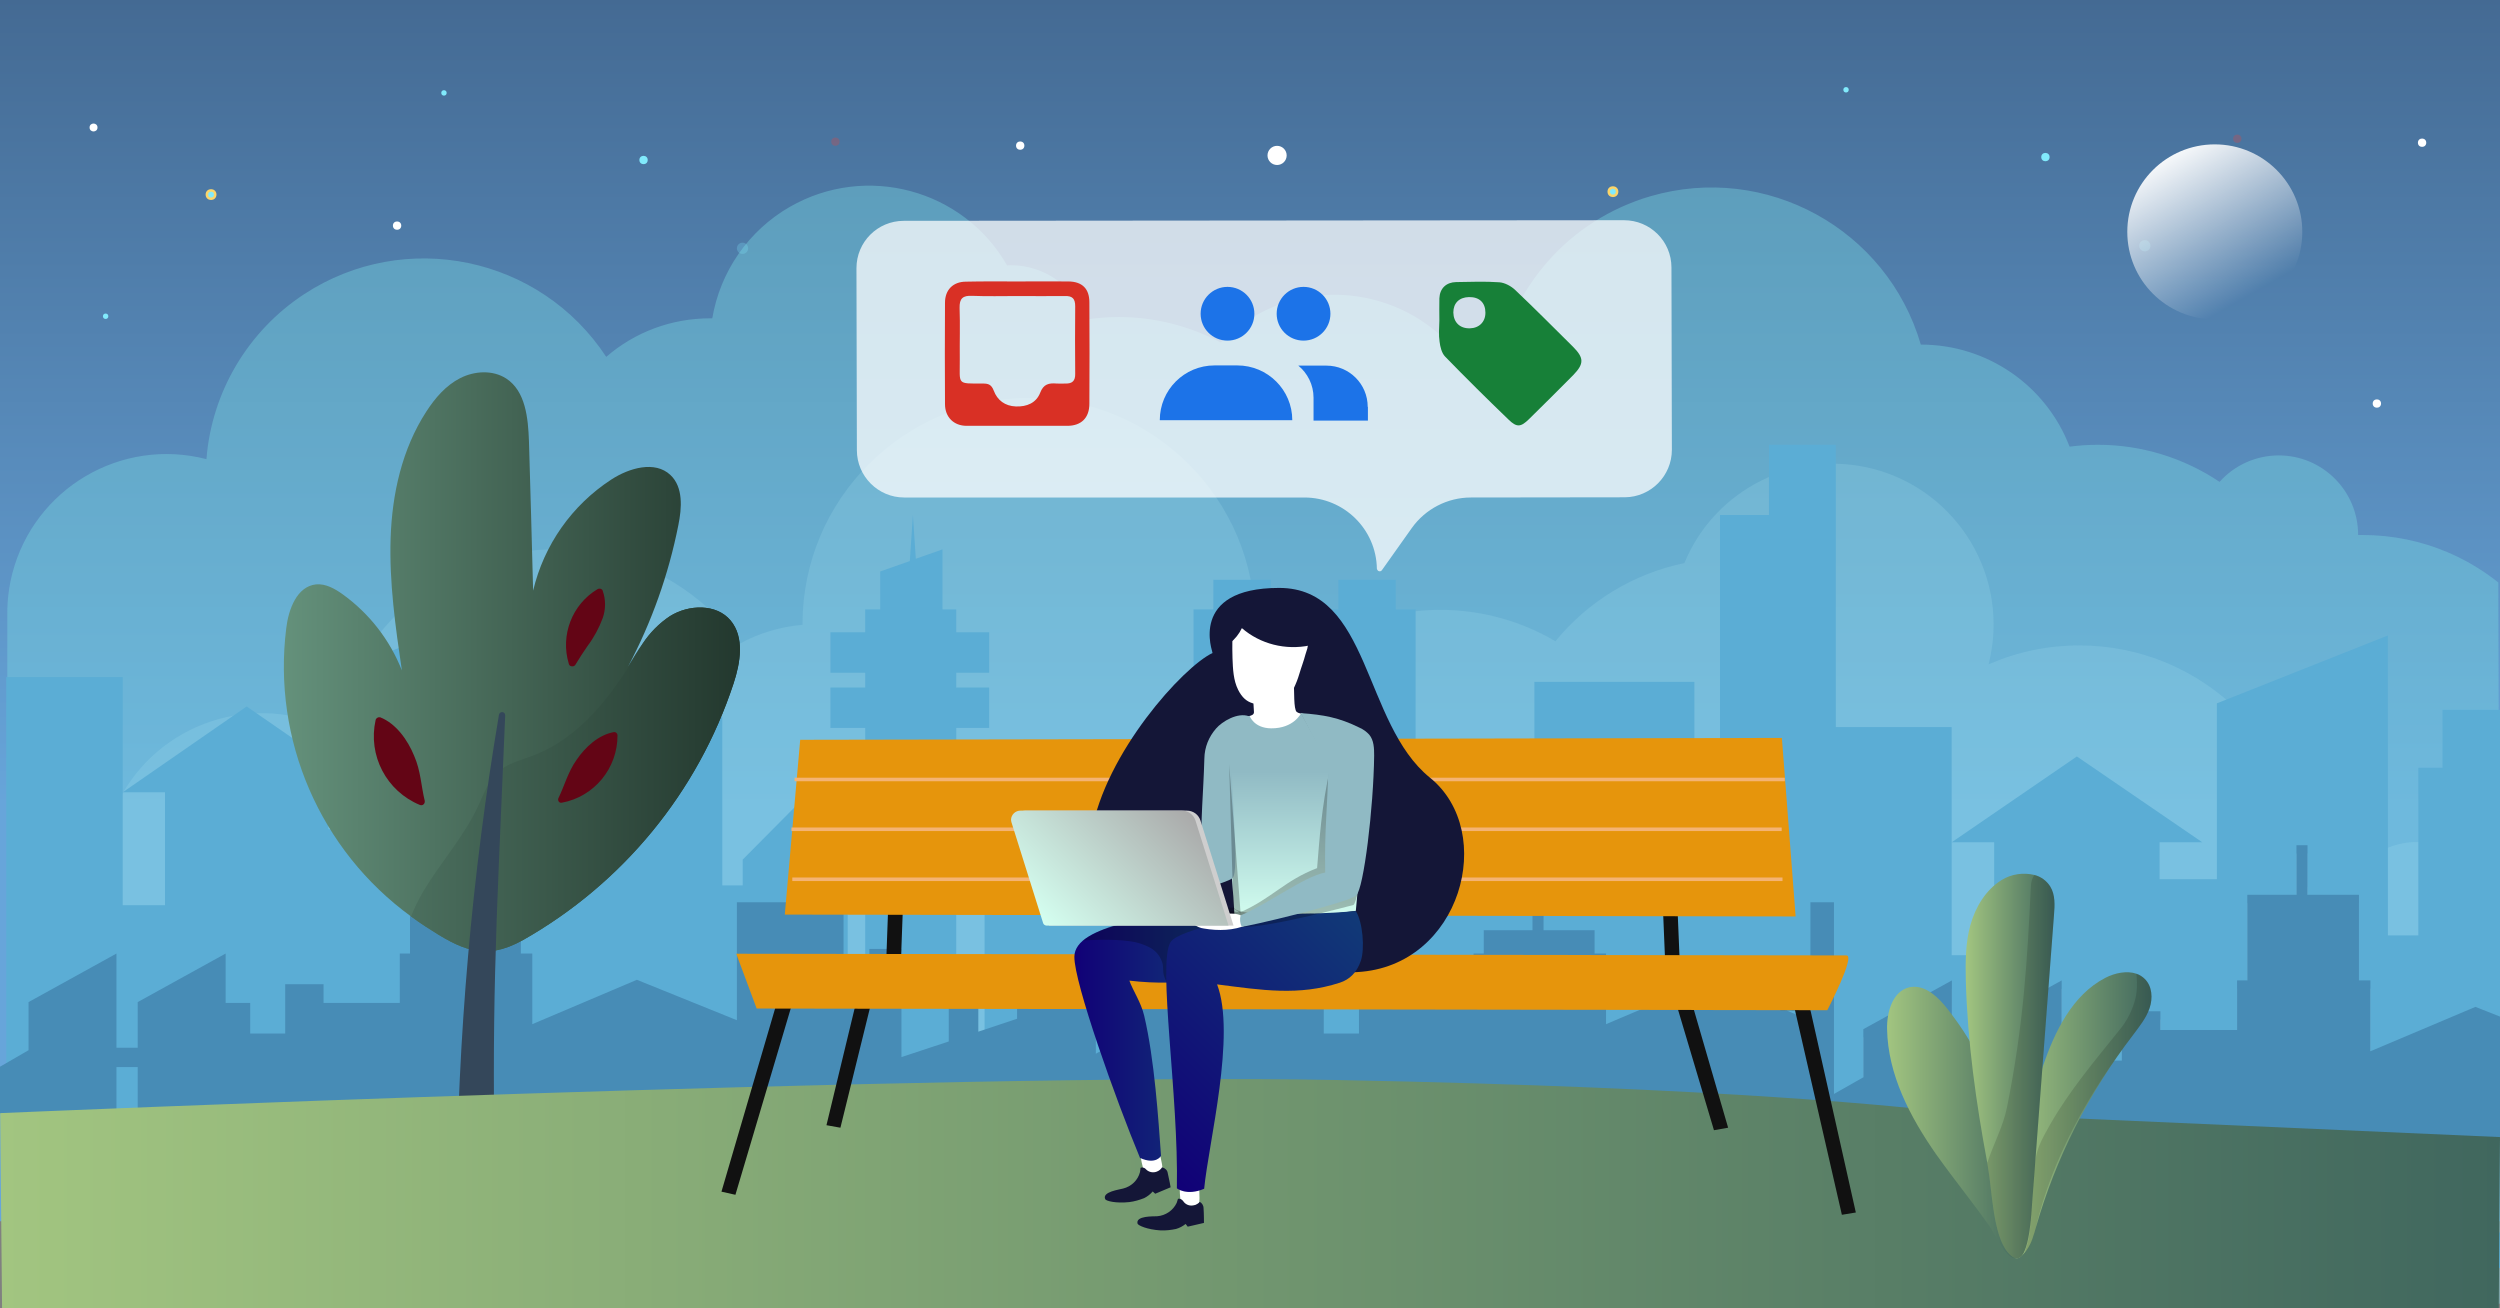
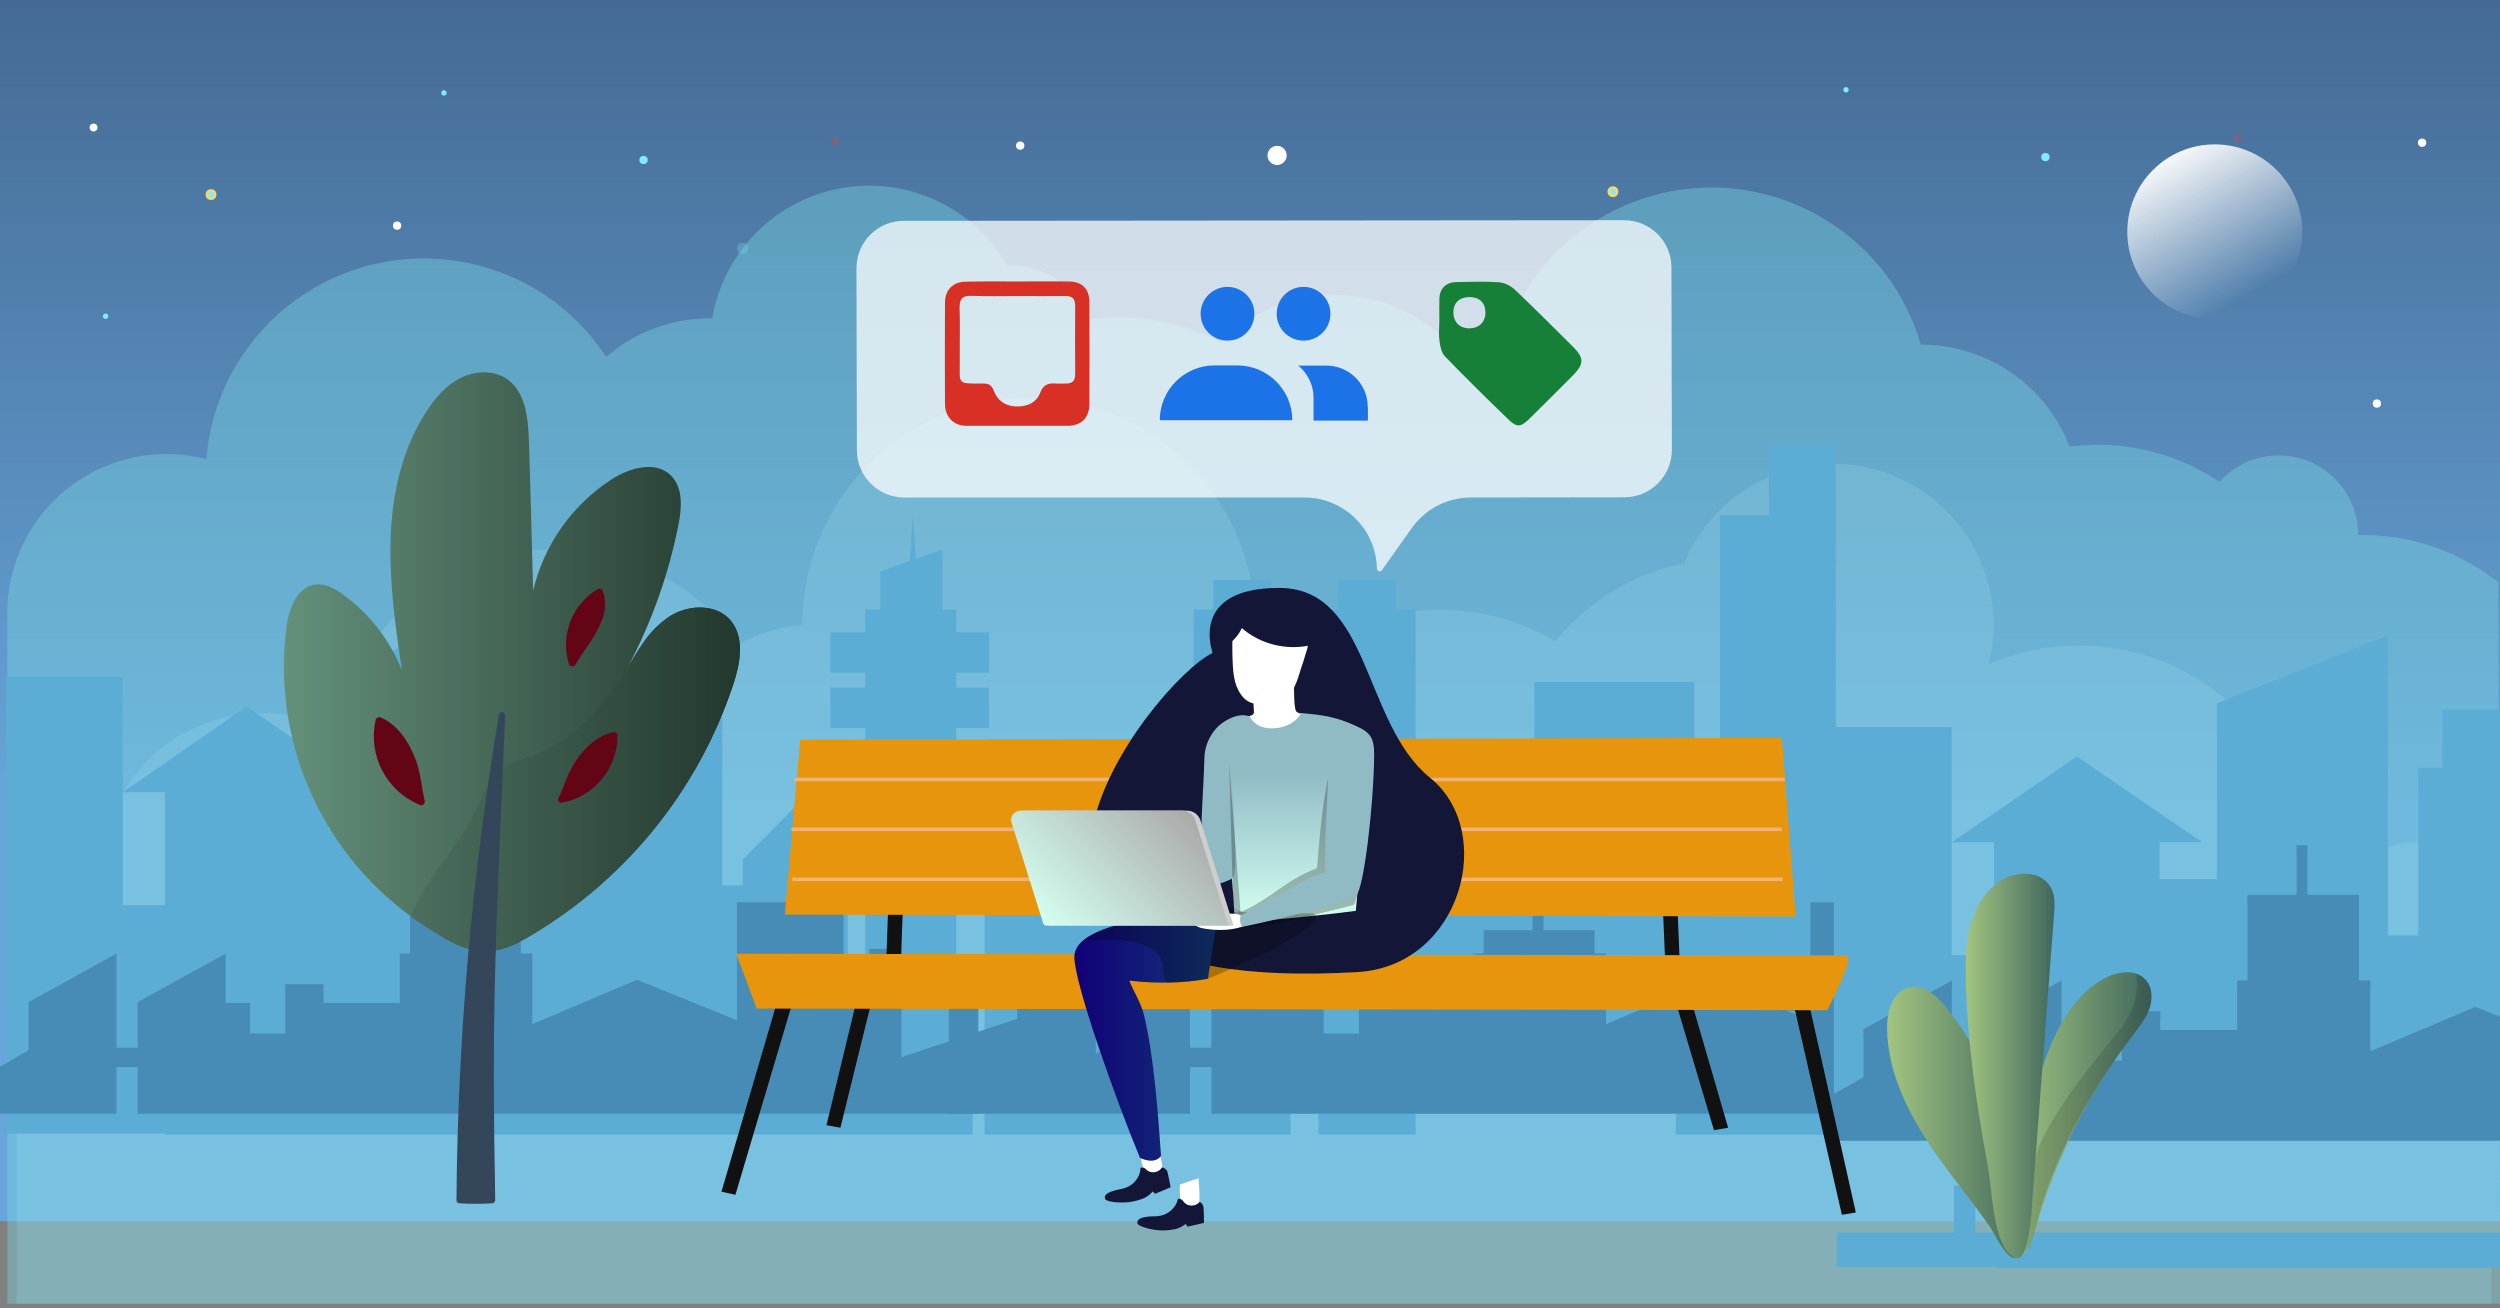
<svg xmlns="http://www.w3.org/2000/svg" xmlns:xlink="http://www.w3.org/1999/xlink" version="1.0" x="0px" y="0px" viewBox="0 0 1200 628" style="enable-background:new 0 0 1200 628;" xml:space="preserve">
  <rect x="0" y="0" width="1200" height="628" fill="#808080" stroke="none" />
  <style type="text/css">
	.st0{fill:url(#SVGID_1_);}
	.st1{clip-path:url(#SVGID_3_);}
	.st2{opacity:0.4;fill:#7AD8E2;enable-background:new    ;}
	.st3{opacity:0.2;fill:#A9E3F1;enable-background:new    ;}
	.st4{fill:#5BADD5;}
	.st5{clip-path:url(#SVGID_5_);}
	.st6{fill:#478CB6;}
	.st7{opacity:0.25;fill:#F83C32;enable-background:new    ;}
	.st8{fill:#FFFFFF;}
	.st9{fill:#81EAFC;}
	.st10{fill:#81EAFC;stroke:#FBD56A;stroke-width:1.21;stroke-miterlimit:10;}
	.st11{opacity:0.25;fill:#81EAFC;enable-background:new    ;}
	.st12{fill:url(#SVGID_6_);}
	.st13{fill:url(#SVGID_7_);}
	.st14{fill:url(#SVGID_8_);}
	.st15{fill:#630515;}
	.st16{fill:#34475A;}
	.st17{fill:url(#SVGID_9_);}
	.st18{fill:none;}
	.st19{fill:url(#SVGID_10_);}
	.st20{fill:url(#SVGID_11_);}
	.st21{fill:url(#SVGID_12_);}
	.st22{fill:url(#SVGID_13_);}
	.st23{opacity:0.13;enable-background:new    ;}
	.st24{fill:#111111;}
	.st25{fill:#E6950C;}
	.st26{fill:#F4B373;}
	.st27{opacity:0.74;fill:#FFFFFF;}
	.st28{fill:#D93025;}
	.st29{fill:#178038;}
	.st30{fill:#1C73E8;}
	.st31{fill:#141637;}
	.st32{fill:url(#SVGID_14_);}
	.st33{fill:url(#SVGID_15_);}
	.st34{opacity:0.25;}
	.st35{fill:url(#SVGID_16_);}
	.st36{fill:#90BAC4;}
	.st37{fill:#CECECE;}
	.st38{fill:url(#SVGID_17_);}
	.st39{opacity:0.25;enable-background:new    ;}
</style>
  <g id="fondo">
    <linearGradient id="SVGID_1_" gradientUnits="userSpaceOnUse" x1="599.985" y1="43.72" x2="599.985" y2="630.75" gradientTransform="matrix(1 0 0 -1 0 630)">
      <stop offset="0.34" style="stop-color:#67A5DA" />
      <stop offset="1" style="stop-color:#446A93" />
    </linearGradient>
    <rect x="-0.8" y="-0.8" class="st0" width="1201.6" height="587" />
    <g>
      <defs>
        <polygon id="SVGID_2_" points="1200.1,625.8 -0.8,625.8 -2.3,53.2 1198.6,53.2    " />
      </defs>
      <clipPath id="SVGID_3_">
        <use xlink:href="#SVGID_2_" style="overflow:visible;" />
      </clipPath>
      <g class="st1">
        <path class="st2" d="M1238.7,361.5c0-57.8-46.9-104.7-104.7-104.7c0,0,0,0,0,0c-0.7,0-1.4,0-2.1,0v0c0-21.1-17-38.2-38.1-38.2     c-10.8,0-21.2,4.6-28.4,12.7c-17.3-11.6-37.6-17.8-58.4-17.8c-4.6,0-9.1,0.3-13.6,0.9c-11.3-29.5-39.7-49-71.3-49h-0.1     c-16.2-55.5-74.3-87.4-129.8-71.2c-38.7,11.3-67.4,43.7-74,83.4c-0.5,0-1,0-1.4,0c-3.7,0-7.4,0.2-11.1,0.6     c-21.9-36.1-68.9-47.5-104.9-25.6c-5.4,3.3-10.4,7.2-14.8,11.8c-15.1-8-31.9-12.2-49-12.2c-5.2,0-10.4,0.4-15.6,1.2     c-5.2-15.6-19.8-26.1-36.2-26.1c-0.6,0-1.2,0.1-1.8,0.1c-21-36.6-67.7-49.1-104.3-28.1c-19.8,11.4-33.4,31-37.2,53.5h-1.1     c-18.3,0-36,6.5-49.8,18.5c-31.7-48.3-96.6-61.8-145-30.1c-27,17.7-44.4,47-46.9,79.2c-40.9-10.6-82.6,14-93.2,54.9     c-1.6,6.3-2.4,12.7-2.4,19.1v549.4H1204V439.3C1226.1,419.5,1238.7,391.2,1238.7,361.5z" />
        <path class="st3" d="M1223.3,534.1c0-28.9-11.5-56.5-31.9-76.9c9.5-17.3,3.2-39.1-14.2-48.6c-17.3-9.5-39.1-3.2-48.6,14.2     c-0.6,1.1-1.2,2.3-1.7,3.5c-4.1-0.5-8.2-0.7-12.4-0.7c-2.7,0-5.4,0.1-8.1,0.3c0.2-2.5,0.3-5,0.3-7.5c0-60-48.7-108.6-108.7-108.6     c-15,0-29.8,3.1-43.5,9.1c10.6-41.3-14.4-83.3-55.6-93.9c-37.2-9.5-75.8,9.8-90.4,45.3c-24.3,5-46.2,18.3-61.9,37.5     c-36.5-21.5-82.2-19.9-117,4.2c-6.4-1.7-13-2.5-19.7-2.5c-2.7,0-5.3,0.1-8,0.4c0.3-3.4,0.5-6.9,0.5-10.3     c0-60-48.6-108.6-108.6-108.6s-108.6,48.6-108.6,108.6c0,0.1,0,0.2,0,0.3c-10.6,0.9-20.9,4-30.2,9.1     c-35-48.8-102.8-59.9-151.6-25c-22.3,16-37.7,39.7-43.1,66.6c-38-19.2-84.4-3.9-103.6,34.2c-4.6,9-7.3,18.9-8,29     c-19.4-2.9-37.5,10.5-40.4,29.9C8.1,445.3,8,447.2,8,449v312.1h1187.8V606.3C1213.5,586.4,1223.3,560.7,1223.3,534.1z" />
      </g>
    </g>
    <polygon class="st4" points="459,349.4 474.8,349.4 474.8,330 459,330 459,322.9 474.8,322.9 474.8,303.5 459,303.5 459,292.5    452.4,292.5 452.4,263.7 439.6,268.2 438.2,247.2 436.7,269.3 422.5,274.3 422.5,292.5 415.3,292.5 415.3,303.5 398.6,303.5    398.6,322.9 415.3,322.9 415.3,330 398.6,330 398.6,349.4 415.3,349.4 415.3,468.9 406.9,468.9 406.9,361.8 356.5,412.6 356.5,425    346.7,425 346.7,344.1 338.7,344.1 338.7,316.7 292.1,316.7 292.1,344.5 280.7,344.5 280.7,425 266.2,425 266.2,281 185,313.6    185,398 157.7,398 157.7,380.3 178,380.3 118.4,339.1 58.9,380.3 79.2,380.3 79.2,434.5 58.9,434.5 58.9,380.3 58.9,325 3,325    3,544.1 58.9,544.1 79.2,544.1 79.2,544.6 157.7,544.6 157.7,544.6 466.9,544.6 466.9,468.9 459,468.9  " />
    <polygon class="st4" points="849.1,213.5 849.1,247.2 825.6,247.2 825.6,395.9 813.3,395.9 813.3,327.3 736.5,327.3 736.5,393.1    723.4,393.1 723.4,360 695.6,360 695.6,393.1 679.5,393.1 679.5,292.5 670,292.5 670,278.3 642.4,278.3 642.4,292.5 632.9,292.5    632.9,363.5 619.5,363.5 619.5,292.5 610,292.5 610,278.3 582.4,278.3 582.4,292.5 572.9,292.5 572.9,444.8 554.6,444.8    554.6,417.2 548.2,417.2 548.2,387 535.9,387 535.9,356.8 491.3,374.1 491.3,387 479.1,387 479.1,417.2 472.6,417.2 472.6,544.6    554.6,544.6 554.6,544.6 572.9,544.6 572.9,544.6 619.5,544.6 619.5,373.7 632.9,373.7 632.9,544.6 679.5,544.6 679.5,521.7    804.4,521.7 804.4,544.6 881.2,544.6 881.2,213.5  " />
    <g>
      <defs>
        <rect id="SVGID_4_" x="-0.3" y="433.1" width="881.5" height="151.5" />
      </defs>
      <clipPath id="SVGID_5_">
        <use xlink:href="#SVGID_4_" style="overflow:visible;" />
      </clipPath>
      <g class="st5">
        <polygon class="st6" points="1003.6,464 1003.6,489 985,495.2 985,475.6 970.8,475.6 970.8,499.9 948.1,507.4 948.1,455.5      932.7,455.5 932.7,475.6 920.3,475.6 920.3,430.9 911.3,430.9 911.3,416.5 896.9,416.5 896.9,409.6 892.7,409.6 892.7,416.5      878.3,416.5 878.3,430.9 869,430.9 869,489.7 821.1,470.3 770.9,491.6 770.9,457.7 765.4,457.7 765.4,446.5 740.9,446.5      740.9,422.8 735.6,422.8 735.6,446.5 712.2,446.5 712.2,457.7 707.3,457.7 707.3,481.4 670.7,481.4 670.7,472.4 652.3,472.4      652.3,496.1 635.4,496.1 635.4,481.4 623.7,481.4 623.7,457.7 581.5,481 581.5,502.9 571.2,502.9 571.2,457.7 529,481 529,504.1      526,505.8 526,464 488.2,464 488.2,489 469.6,495.2 469.6,475.6 455.4,475.6 455.4,499.9 432.7,507.4 432.7,455.5 417.3,455.5      417.3,475.6 404.9,475.6 404.9,430.9 395.9,430.9 395.9,416.5 381.5,416.5 381.5,409.6 377.3,409.6 377.3,416.5 362.9,416.5      362.9,430.9 353.7,430.9 353.7,489.7 305.7,470.3 255.5,491.6 255.5,457.7 250,457.7 250,416.5 225.5,416.5 225.5,392.8      220.2,392.8 220.2,416.5 196.8,416.5 196.8,457.7 191.9,457.7 191.9,481.4 155.3,481.4 155.3,472.4 136.9,472.4 136.9,496.1      120.1,496.1 120.1,481.4 108.3,481.4 108.3,457.7 66.1,481 66.1,502.9 55.9,502.9 55.9,457.7 13.7,481 13.7,504.1 -0.3,512.2      -0.3,534.6 13.7,534.6 55.9,534.6 55.9,512.2 66.1,512.2 66.1,534.6 103.2,534.6 108.3,534.6 254.4,534.6 255.5,534.6      353.7,534.6 359.8,534.6 401.8,534.6 404.9,534.6 417.3,534.6 422.7,534.6 432.7,534.6 455.4,534.6 455.4,534.7 469.6,534.7      469.6,534.6 488.2,534.6 515,534.6 526,534.6 529,534.6 571.2,534.6 571.2,512.2 581.5,512.2 581.5,534.6 618.6,534.6      623.7,534.6 769.8,534.6 770.9,534.6 869,534.6 875.2,534.6 917.2,534.6 920.3,534.6 932.7,534.6 938,534.6 948.1,534.6      970.8,534.6 970.8,534.7 985,534.7 985,534.6 1003.6,534.6 1041.4,534.6 1041.4,464    " />
      </g>
    </g>
    <circle class="st7" cx="1073.9" cy="66.6" r="2" />
    <circle class="st8" cx="1162.6" cy="68.5" r="2" />
    <circle class="st9" cx="981.8" cy="75.4" r="2" />
    <circle class="st10" cx="774.2" cy="92" r="2" />
    <circle class="st9" cx="886.1" cy="43.1" r="1.3" />
-     <ellipse transform="matrix(0.254 -0.967 0.967 0.254 654.246 1083.399)" class="st11" cx="1029.3" cy="117.7" rx="2.7" ry="2.7" />
    <circle class="st8" cx="1140.9" cy="193.7" r="2" />
    <circle class="st7" cx="401" cy="68" r="2" />
    <circle class="st8" cx="489.7" cy="69.9" r="2" />
    <circle class="st9" cx="308.9" cy="76.8" r="2" />
    <circle class="st10" cx="101.3" cy="93.4" r="2" />
    <circle class="st9" cx="213.1" cy="44.6" r="1.3" />
    <circle class="st9" cx="50.7" cy="151.8" r="1.3" />
    <ellipse transform="matrix(0.254 -0.967 0.967 0.254 150.713 433.575)" class="st11" cx="356.4" cy="119.1" rx="2.7" ry="2.7" />
    <circle class="st8" cx="190.6" cy="108.3" r="2" />
    <radialGradient id="SVGID_6_" cx="613" cy="2570.019" r="19.73" gradientTransform="matrix(1 0 0 1 0 -2368)" gradientUnits="userSpaceOnUse">
      <stop offset="0.13" style="stop-color:#FFFFFF;stop-opacity:0" />
      <stop offset="1" style="stop-color:#FFFFFF" />
    </radialGradient>
    <circle class="st12" cx="613" cy="74.6" r="4.6" />
    <circle class="st8" cx="44.9" cy="61.2" r="1.9" />
    <linearGradient id="SVGID_7_" gradientUnits="userSpaceOnUse" x1="136.384" y1="2685.775" x2="355.154" y2="2685.775" gradientTransform="matrix(1 0 0 1 0 -2368)">
      <stop offset="0" style="stop-color:#64917B" />
      <stop offset="1" style="stop-color:#23382E" />
    </linearGradient>
    <path class="st13" d="M352.1,328.1c-17.2,52.2-53.2,96-101,123.1c-18.6,10.4-29.7,4.7-46.9-6.5c-2.3-1.5-4.6-3.1-6.9-4.8   c-43.7-31.8-66.6-84.8-59.9-138.4c1.1-9.1,5.1-20,14.3-21c4.6-0.4,8.9,2,12.7,4.7c12.8,9.2,22.7,21.9,28.5,36.6   c-3.1-21-6.1-42.2-5.4-63.5s5.5-42.8,17.1-60.7c4.2-6.5,9.4-12.6,16.3-16.1s15.6-4,22.1,0.2c9.3,6.1,10.5,19,10.9,30.1   c0.7,23.9,1.4,47.8,2,71.7c5.2-21.9,18.6-41,37.5-53.3c8.6-5.6,21-9.2,28.4-2.2c6.2,5.8,5.5,15.8,3.8,24.1   c-4.7,23.7-12.8,46.5-24.1,67.8c2.2-3.7,4.4-7.4,6.9-10.9c3.5-5.3,7.9-9.8,13.2-13.3c9-5.6,22.2-6,29,2.1S355.4,318.1,352.1,328.1z   " />
    <linearGradient id="SVGID_8_" gradientUnits="userSpaceOnUse" x1="197.41" y1="2742.268" x2="355.17" y2="2742.268" gradientTransform="matrix(1 0 0 1 0 -2368)">
      <stop offset="0" style="stop-color:#4B6F5E" />
      <stop offset="1" style="stop-color:#23382E" />
    </linearGradient>
    <path class="st14" d="M352.1,328.1c-17.2,52.2-53.2,96-101,123.1c-18.6,10.4-29.7,4.7-46.9-6.5c-2.3-1.5-4.6-3.1-6.9-4.8   c1.6-4.1,3.6-8.1,5.8-11.9c8.3-14,19.5-26.2,26.3-40.9c2.8-5.9,5-12.4,9.9-16.8c4.6-4,10.8-5.4,16.5-7.6   c22.9-8.6,38.5-29.6,50.9-50.8l1.8-2.9c3.5-5.3,7.9-9.8,13.2-13.3c9-5.6,22.2-6,29,2.1S355.4,318.1,352.1,328.1z" />
    <path class="st15" d="M203.9,384.5c0.1,1-0.5,1.9-1.5,2c0,0,0,0,0,0c-0.3,0-0.5,0-0.8-0.1c-16.1-6.6-25.1-23.8-21.3-40.8   c0.2-0.9,1.2-1.5,2.1-1.3h0.1c7.6,3,13.2,10.9,16.3,18.5C202,370.1,202.1,377.2,203.9,384.5z" />
    <path class="st15" d="M268,383.2c-0.3,0.7,0,1.6,0.7,2c0.3,0.1,0.6,0.2,1,0.1c15.6-2.9,26.8-16.6,26.7-32.4c0-0.8-0.7-1.5-1.5-1.5   c0,0,0,0,0,0h-0.2c-7.4,1.3-13.8,7.2-18,13.4C272.5,370.8,271,377.1,268,383.2z" />
    <path class="st15" d="M276.3,318.9c-0.4,0.9-1.5,1.2-2.4,0.8c-0.5-0.2-0.8-0.7-0.9-1.2c-4.1-13.6,1.6-28.4,13.8-35.7   c0.8-0.5,1.9-0.3,2.4,0.5c0,0,0,0,0,0c0.1,0.1,0.1,0.2,0.1,0.3c1.5,4.2,1.5,8.8,0,13.1c-1.8,4.8-4.2,9.3-7.3,13.4   C280,313,278.1,315.9,276.3,318.9z" />
    <path class="st16" d="M236.3,577.6c-5.2,0.3-10.5,0.3-15.8,0c-0.8,0-1.4-0.7-1.4-1.5c0.6-78.1,7.4-156,20.4-233   c0.1-0.8,0.9-1.4,1.7-1.3c0.8,0.1,1.3,0.8,1.3,1.6c-4.8,111.4-6.5,139.3-4.8,232.5c0.1,0.8-0.5,1.6-1.3,1.7c0,0,0,0,0,0   L236.3,577.6z" />
    <linearGradient id="SVGID_9_" gradientUnits="userSpaceOnUse" x1="1039.941" y1="558.701" x2="1080.371" y2="488.661" gradientTransform="matrix(1 0 0 -1 0 630)">
      <stop offset="0" style="stop-color:#FFFFFF" />
      <stop offset="1" style="stop-color:#FFFFFF;stop-opacity:0" />
    </linearGradient>
    <circle class="st17" cx="1063.1" cy="111.3" r="42" />
    <rect x="937.8" y="444.3" class="st18" width="20.4" height="54.2" />
    <polygon class="st4" points="894.4,498 936.9,474.6 936.9,519.9 947.2,519.9 947.2,498 989.6,474.6 989.6,498.4 1001.5,498.4    1001.5,513.1 1018.4,513.1 1018.4,489.4 1037,489.4 1037,498.4 1073.8,498.4 1073.8,474.6 1078.7,474.6 1078.7,433.5 1102.3,433.5    1102.3,409.7 1107.6,409.7 1107.6,433.5 1132.3,433.5 1132.3,474.6 1137.8,474.6 1137.8,508.6 1188.2,487.3 1200.1,492    1200.1,340.7 1172.4,340.7 1172.4,368.5 1160.8,368.5 1160.8,449 1146.2,449 1146.2,305 1064.1,337.6 1064.1,422 1036.6,422    1036.6,404.3 1057.1,404.3 996.9,363.1 936.8,404.3 957.2,404.3 957.2,458.5 936.8,458.5 936.8,404.3 936.8,349 880.3,349    880.3,400.1 880.3,529.1 894.4,521.1  " />
    <polygon class="st4" points="1138,591.6 1136.9,591.6 990.5,591.6 985.4,591.6 948.2,591.6 948.2,569.1 937.9,569.1 937.9,591.6    895.6,591.6 881.6,591.6 881.6,608.1 937.8,608.1 958.2,608.1 958.2,608.6 1037.2,608.6 1037.2,608.6 1200.1,608.6 1200.1,591.6     " />
    <polygon class="st6" points="936.9,547.6 936.9,525.1 947.2,525.1 947.2,547.6 984.5,547.6 989.6,547.6 1136.6,547.6 1137.8,547.6    1200.1,547.6 1200.1,488 1188.2,483.3 1137.8,504.6 1137.8,470.6 1132.3,470.6 1132.3,429.5 1107.6,429.5 1107.6,405.7    1102.3,405.7 1102.3,429.5 1078.7,429.5 1078.7,470.6 1073.8,470.6 1073.8,494.4 1037,494.4 1037,485.4 1018.4,485.4 1018.4,509.1    1001.5,509.1 1001.5,494.4 989.6,494.4 989.6,470.6 947.2,494 947.2,515.9 936.9,515.9 936.9,470.6 894.4,494 894.4,517.1    880.3,525.1 880.3,547.6 894.4,547.6  " />
    <linearGradient id="SVGID_10_" gradientUnits="userSpaceOnUse" x1="0.12" y1="56.569" x2="1200.07" y2="56.569" gradientTransform="matrix(1 0 0 -1 0 630)">
      <stop offset="0" style="stop-color:#A2C580" />
      <stop offset="1" style="stop-color:#40675E" />
    </linearGradient>
-     <path class="st19" d="M0.1,534.3c0,0,453.1-19.5,641.4-15.9s275.1,13.1,297.5,15.9l261,11.5l-0.6,83.1H1L0.1,534.3z" />
    <linearGradient id="SVGID_11_" gradientUnits="userSpaceOnUse" x1="964.838" y1="94.723" x2="1032.745" y2="94.723" gradientTransform="matrix(1 0 0 -1 0 630)">
      <stop offset="0" style="stop-color:#A2C580" />
      <stop offset="1" style="stop-color:#40675E" />
    </linearGradient>
    <path class="st20" d="M1031.8,483.9c-1.6,4.7-4.8,8.7-7.8,12.7c-21.3,27.8-37.3,59.3-46.9,93c-1,3.6-2,7.3-4.3,10.4   c-2.8,3.9-4.7,4.6-5.9,3.6c-1.9-1.5-2.2-7.4-2-11.2c0.5-9.2,1.4-18.5,2.8-27.6c2.7-18,7-35.6,12.8-52.8c5.8-16.9,14.2-34.4,30-42.6   c4.6-2.4,10.4-3.6,15-2c1.5,0.5,2.9,1.4,4,2.5C1033.1,473.4,1033.4,479.2,1031.8,483.9z" />
    <linearGradient id="SVGID_12_" gradientUnits="userSpaceOnUse" x1="905.823" y1="91.184" x2="972.581" y2="91.184" gradientTransform="matrix(1 0 0 -1 0 630)">
      <stop offset="0" style="stop-color:#A2C580" />
      <stop offset="1" style="stop-color:#40675E" />
    </linearGradient>
    <path class="st21" d="M970.4,602.5L970.4,602.5c-0.8,1-2.1,1.6-3.4,1.4c-4.5-0.4-9.8-12.1-12-15.3c-3.6-5.1-7.3-10-11.1-15   l-2.2-2.9c-1.9-2.5-3.8-5-5.6-7.4c-2.3-3.1-4.6-6.2-6.8-9.3c-12.5-17.9-23.1-38.2-23.5-60c-0.2-8.2,2.7-18.3,10.7-20.1   c0.5-0.1,0.9-0.2,1.4-0.2c6.7-0.6,12.6,5.1,16.9,10.6c1.8,2.3,3.5,4.6,5.2,7c1.1,1.6,2.2,3.2,3.2,4.8   c18.1,27.9,28.3,60.3,29.3,93.5C972.6,593,972.8,599.6,970.4,602.5z" />
    <linearGradient id="SVGID_13_" gradientUnits="userSpaceOnUse" x1="943.569" y1="118.4" x2="986.175" y2="118.4" gradientTransform="matrix(1 0 0 -1 0 630)">
      <stop offset="0" style="stop-color:#A2C580" />
      <stop offset="1" style="stop-color:#40675E" />
    </linearGradient>
    <path class="st22" d="M985.9,439.4c-3.5,46.1-7,92.1-10.5,138.2c-0.5,6.2-1.6,35.6-11.7,23.5c-7.2-8.7-7.5-30.2-9.5-41   c-0.1-0.6-0.2-1.2-0.3-1.9c-5.4-28.9-9.5-58.1-10.3-87.5c-0.2-9-0.2-18.1,2.2-26.7s7.4-16.9,15-21.6c4.7-2.9,10.4-3.7,15.8-2.4   c3.1,0.8,5.8,2.8,7.5,5.5C986.6,429.5,986.3,434.6,985.9,439.4z" />
    <path class="st23" d="M971.9,600.8c0,0,2.8-1.1,5.2-11.2c8-34,25.7-65.3,46.9-93c3-4,6.2-7.9,7.8-12.7s1.2-10.5-2.3-14   c-1.1-1.1-2.5-2-4-2.5c0,0.5,0.1,1,0.1,1.5c0.3,3.3,0.2,6.7-0.5,10c-1.4,5.8-4.1,11.2-8,15.8c-11.7,14.6-23.6,28.6-33,45   c-9.2,16.1-6.5,14.4-9.2,43.3C974.6,586.9,974.5,594.7,971.9,600.8" />
-     <path class="st23" d="M985.9,439.4c-3.5,46.1-7,92.1-10.5,138.2c-0.5,6.2-1.6,35.6-11.7,23.5c-7.2-8.7-7.5-30.2-9.5-41   c-0.1-0.6-0.2-1.2-0.3-1.9c2.9-9,7.7-17.6,9.5-26.9c7.9-39.4,9.7-70,11.4-105.5c0.1-2.8,0.8-4.7,1.8-5.8c3.1,0.8,5.8,2.8,7.5,5.5   C986.6,429.5,986.3,434.6,985.9,439.4z" />
  </g>
  <g id="Capa_1">
    <g>
      <g>
        <path class="st24" d="M621.2,482.2L614,482l0.2-6.5l-189.1-6.2l3.9-107.5l7.1,0.3l-3.7,100.4l181.9,6l2.6-107.2h185.2l5,120.6     l-185.9-6.1L621.2,482.2z M621.5,468.6l178.3,5.8l-4.4-106.1H623.9L621.5,468.6z" />
      </g>
      <polygon class="st25" points="384.1,355.1 855.3,354.2 861.9,439.9 376.7,439   " />
      <g>
        <rect x="381.4" y="373.3" class="st26" width="475.3" height="1.7" />
      </g>
      <g>
        <rect x="379.9" y="397.2" class="st26" width="475.3" height="1.7" />
      </g>
      <g>
        <rect x="380.3" y="421.2" class="st26" width="475.3" height="1.7" />
      </g>
      <g>
        <polygon class="st24" points="822.7,542.5 803.5,478.1 420.8,470.7 403.4,541.3 396.7,540.1 415.1,463.8 809.2,471.4      829.5,541.3    " />
      </g>
      <g>
        <polygon class="st24" points="884.1,583.1 861.6,484.9 381,479.2 353,573.5 346.3,572 375.5,472.3 867.5,478.1 890.8,582    " />
      </g>
      <path class="st25" d="M353.4,457.8l9.8,26.3l513.9,0.8c0,0,13.7-26.3,9.2-26.3S353.4,457.8,353.4,457.8z" />
    </g>
    <g>
      <path class="st27" d="M433.8,106l345.7-0.3c12.6,0,22.8,10.1,22.8,22.7v0l0.2,87.5c0,12.5-10.1,22.7-22.6,22.8l-73.9,0.1    c-11.2,0-21.8,5.5-28.3,14.6l-14.4,20.3c-0.4,0.6-1.2,0.7-1.8,0.3c-0.3-0.2-0.5-0.6-0.6-1v0c-0.3-19-15.8-34.2-34.8-34.2H434    c-12.5,0-22.7-10.2-22.7-22.7l-0.2-87.4C411.1,116.2,421.2,106,433.8,106z" />
      <g>
        <path class="st28" d="M488.8,135.1c8,0,16.1-0.1,24.1,0c6.6,0.1,10,3.5,10,10c0.1,16.2,0.1,32.5,0,48.7c0,6.8-3.9,10.6-10.6,10.6     c-16.1,0-32.2,0-48.3,0c-6.2,0-10.4-4.2-10.4-10.4c-0.1-16.2-0.1-32.5,0-48.7c0-6.2,3.9-10.1,10.1-10.1     C472.1,135,480.4,135.1,488.8,135.1C488.8,135.1,488.8,135.1,488.8,135.1z M488.4,142.1c-7.3,0-14.5,0.2-21.8-0.1     c-4.4-0.2-6.1,1.2-6,5.8c0.3,8.2,0,16.4,0.1,24.6c0.1,12.4-1.8,11.7,11.2,11.7c2.5,0,4,0.5,5.1,3.4c1.7,4.6,5.4,7.4,10.6,7.6     c5.3,0.2,9.8-1.7,11.7-6.6c1.6-4.2,4.2-4.7,7.9-4.4c1.4,0.1,2.8,0,4.2,0c3.2,0.1,4.8-1.2,4.7-4.7c-0.1-10.8-0.1-21.6,0-32.4     c0-3.6-1.3-5-4.9-4.9C503.5,142.2,495.9,142.1,488.4,142.1z" />
      </g>
      <g>
        <path class="st29" d="M690.9,153.9c0-3.6-0.1-7.1,0-10.7c0.2-4.8,3.3-7.7,8-7.8c6.9-0.1,13.9-0.4,20.8,0.1     c2.6,0.2,5.6,1.8,7.6,3.7c9.4,8.9,18.5,18.1,27.7,27.2c5.4,5.4,5.4,8.2,0.2,13.6c-7,7.1-14.2,14.2-21.3,21.2     c-3.9,3.8-5.8,4.1-9.8,0.2c-10.3-9.9-20.5-20-30.5-30.3c-1.6-1.7-2.3-4.6-2.6-7.1C690.5,160.7,690.8,157.3,690.9,153.9     C690.9,153.9,690.9,153.9,690.9,153.9z M705.5,157.6c4.5-0.1,7.5-3.1,7.5-7.5c0-4.8-2.9-7.6-7.9-7.5c-4.7,0.1-7.5,2.9-7.5,7.4     C697.7,154.7,700.7,157.7,705.5,157.6z" />
      </g>
      <g>
        <circle class="st30" cx="625.7" cy="150.6" r="12.9" />
        <circle class="st30" cx="589.2" cy="150.6" r="12.9" />
        <path class="st30" d="M593.9,175.4H583c-14.6,0-26.3,11.8-26.3,26.3v0h63.6v0C620.3,187.2,608.5,175.4,593.9,175.4z" />
        <g>
          <path class="st30" d="M656.5,195.3c0-11-8.9-19.8-19.8-19.8h-13.5c4.4,3.6,7.3,9.2,7.3,15.4v11h26.1V195.3z" />
        </g>
      </g>
    </g>
    <g>
      <path class="st31" d="M582.1,313.4c0,0-11.9-31.2,31.9-31.2c43.9,0,40.1,65,72.4,91.1s14.9,90.5-34.9,93.3    C432,479.2,553.9,326.5,582.1,313.4z" />
      <path class="st8" d="M621,326.7c0.3,5-0.1,13.7,1.4,15c1.5,1.3,6.2,1.1,6.2,1.1s-17,20.9-18.5,19.8c-1.5-1.2-21.6-17.1-17-17.9    c4.5-0.8,8.9-0.6,8.8-2.9l-0.4-6.8" />
      <linearGradient id="SVGID_14_" gradientUnits="userSpaceOnUse" x1="616.948" y1="187.636" x2="616.948" y2="287.705" gradientTransform="matrix(1 0 0 -1 0 630)">
        <stop offset="0" style="stop-color:#D4FFF0" />
        <stop offset="0.72" style="stop-color:#90BAC4" />
      </linearGradient>
      <path class="st32" d="M640.4,438.5c0,0-33.1,3.7-40.7,3.8c-7.6,0.2-7.2-3.7-7.2-3.7c-0.4-8.2-1.8-27.5-3.4-34    c-1.5-6.1-2.1-8.3-3.4-14.2c-2.9-12.9-2.7-15.3-5.7-31.3l19.8-15.5c0,0,2,5.9,10.3,6c11.1,0.1,14.5-7.4,14.5-7.4l26.9,17.5    l2.5,42.5l-3.2,35" />
      <path class="st8" d="M623.7,323.4c-0.7,2.4-1.6,4.7-2.7,7c-1.6,4.4-5.8,7.5-10.6,7.7c-7,0.2-12.3,0.6-16.1-7    c-2.3-4.6-2.5-10-2.7-15.1c-0.2-5.4,0-12.7,0.1-18.2c0-0.9,0.1-1.7,0.2-2.5c0-0.3,0.2-0.7,0.4-0.9c0.3-0.3,0.8-0.4,1.2-0.5    c6.3-1,8.1,0,14.5,0.1c4.5,0.1,9.3,0.6,12.9,3.3c3.6,2.7,5.3,7.1,6.8,11.3c0.5,1.4-0.7,4.2-1.1,5.6    C625.8,317.3,624.6,320.3,623.7,323.4z" />
      <path class="st8" d="M547.2,553.8c0.5,2.9,1.1,5.8,2,8.6c0.9,2.2,8.3,0.2,8.7-1.2c0.5-1.4-2.3-11.9-2.3-11.9" />
      <path class="st31" d="M560.5,563c0.6,2.4,1.4,6.9,1.4,6.9l-7.4,3.1l-1.2-1.1c-1.1,1.3-2.5,2.4-4.1,3.2c-2.3,0.9-4.7,1.6-7.1,1.9    c-6.4,0.7-11.2-0.5-11.6-1.4c-1.6-3.6,7-4.6,8.6-5.1c4-1,7.1-4,8.1-7.9c0.4-1.9-0.1-2.2,1-2.2c0.7,0,1.4,0.3,1.8,0.8    c1.3,1.4,3.4,1.9,5.2,1.2c1.1-0.4,2-1.1,2.6-2.1C559.3,560.7,560.3,561.7,560.5,563z" />
      <linearGradient id="SVGID_15_" gradientUnits="userSpaceOnUse" x1="515.659" y1="133.367" x2="584.964" y2="133.367" gradientTransform="matrix(1 0 0 -1 0 630)">
        <stop offset="0" style="stop-color:#110077" />
        <stop offset="1" style="stop-color:#113A77" />
      </linearGradient>
      <path class="st33" d="M579.8,469.8c-12.4,2.2-25.1,2.4-37.7,0.9c1.6,4.6,5.6,10.4,7.1,16.8c5,21.2,6.8,49.7,8.1,67.3    c0,0-2.4,4.5-10.1,1c-11.6-27.9-31.7-84.3-31.5-96.6c0.2-15.6,40.1-19.4,69.3-23.2" />
      <g class="st34">
        <path d="M630.7,438.6c9.2,6.6-50.9,31.2-50.9,31.2c-6.5,1.3-13.1,1.9-19.7,1.8c-0.7-1.1-1.1-2.4-1.5-3.6     c-0.4-1.7-0.2-3.5-0.5-5.2c-0.8-3.3-2.9-6.2-6-7.9c-3-1.6-6.4-2.7-9.8-3.1c-8.1-1.3-22.4-0.4-22.4-0.4c18.1-13,55-14.7,72.2-15.8     C595.6,440.9,629.4,437.6,630.7,438.6z" />
      </g>
      <path class="st8" d="M566.3,568.6c-0.1,2.9,0.1,5.9,0.4,8.8c0.5,2.3,8.1,1.6,8.8,0.2c0.7-1.3-0.2-12.1-0.2-12.1" />
      <path class="st31" d="M577.7,579.9c0.2,2.4,0.2,7.1,0.2,7.1l-7.8,1.8l-1-1.3c-1.4,1.1-2.9,1.9-4.6,2.4c-2.4,0.5-4.9,0.8-7.4,0.7    c-6.5-0.4-10.9-2.4-11.1-3.3c-0.9-3.8,7.7-3.4,9.4-3.5c4.1-0.3,7.7-2.8,9.4-6.4c0.7-1.8,0.3-2.2,1.4-2c0.7,0.1,1.3,0.6,1.7,1.1    c1,1.6,3,2.5,5,2.1c1.1-0.2,2.2-0.8,3-1.7C576.9,577.4,577.7,578.6,577.7,579.9z" />
      <linearGradient id="SVGID_16_" gradientUnits="userSpaceOnUse" x1="537.839" y1="86.696" x2="647.322" y2="196.178" gradientTransform="matrix(1 0 0 -1 0 630)">
        <stop offset="0" style="stop-color:#110077" />
        <stop offset="1" style="stop-color:#113A77" />
      </linearGradient>
-       <path class="st35" d="M650.8,437.3c-13.5,1.2-27.1,1.6-40.7,1.3c-5.2,0-44.5,7.2-48.3,13.7c-6.2,10.7,4,73.3,3.1,118.1    c0,0,4.7,3.8,13.1,0.2c2.1-22,15.4-73.9,6.2-98.1c21.7,2.8,39.2,5.6,58.9-0.8c4.6-1.5,8.1-4.7,10.1-10.5    C655.2,455.3,654.1,442.5,650.8,437.3z" />
      <g class="st34">
-         <path d="M638.6,368.1c-4.4,19.5-5.2,34.7-6.4,48.6c-15.5,5.9-21.8,14.6-36.9,21.2c0,0-11.9-1.9-13.2,2.5c-0.7,2.5,14,4.6,14,4.6     c14,0.1,51-10,53.5-10.6c2.5-0.7,9.8-46.6,10.1-71.5c0-3.5-0.1-7.4-2.4-10.1c-1.3-1.4-2.8-2.5-4.6-3.3c-9.9-4.9-17.2-6.2-28.2-7" />
+         <path d="M638.6,368.1c-4.4,19.5-5.2,34.7-6.4,48.6c-15.5,5.9-21.8,14.6-36.9,21.2c0,0-11.9-1.9-13.2,2.5c-0.7,2.5,14,4.6,14,4.6     c14,0.1,51-10,53.5-10.6c2.5-0.7,9.8-46.6,10.1-71.5c0-3.5-0.1-7.4-2.4-10.1c-1.3-1.4-2.8-2.5-4.6-3.3" />
      </g>
      <path class="st8" d="M597.4,440.8c-1.7-2.1-4.7-2.3-7.4-2.3c-2,0-3.9,0.2-5.9,0.5c-0.9,0.1-1.9,0.3-2,1.3c-0.1,0.9,4.3,0,6.7,0.7    c-4.5,0.4-9.1,0.5-13.7,0.4c-0.5-0.1-1.1,0-1.6,0.2c-0.5,0.2-0.9,0.6-0.9,1.2c0.1,0.4,0.3,0.8,0.6,1c1.4,1,3,1.7,4.7,1.9    c7,1.2,14.3,1,20.8-1.8" />
      <path class="st36" d="M637.6,367.7c-0.4,20.8-1.9,30.3-1.5,51.1c-10.6,2.2-25.5,14-40.6,20.6c-0.5,1.8-0.3,3.7,0.5,5.4    c1.2,0.4,51.1-11.4,55-15c3.6-3.2,8.3-42.2,8.6-67.1c0-3.5-0.1-7.4-2.4-10.1c-1.3-1.4-2.8-2.5-4.6-3.3c-9.9-4.9-17.2-6.2-28.2-7" />
      <path class="st31" d="M628.7,309.8c-11.6,2.4-23.7-0.6-32.6-8.3c-2.6,5.6-7.9,9.6-14,11.9c-0.4-6.2-0.9-13.1,3.8-17.5    c3.9-3.7,9.9-4.4,15.3-5.9c4-1,7.8-2.6,11.9-3.1s8.6,0.2,11.4,3c1.7,2,2.9,4.5,3.2,7.1C628.6,301.4,629.2,305.4,628.7,309.8z" />
      <path class="st8" d="M537.7,432.5c-1.7-2.1-4.7-2.3-7.4-2.3c-2,0-3.9,0.2-5.9,0.5c-0.9,0.1-1.9,0.3-2,1.3c-0.1,0.9,4.3,0,6.7,0.7    c-4.5,0.4-9.1,0.5-13.7,0.4c-0.5-0.1-1.1,0-1.6,0.2c-0.5,0.2-0.9,0.6-0.9,1.2c0.1,0.4,0.3,0.8,0.6,1c1.4,1,3,1.7,4.7,1.9    c7,1.2,14.3,1,20.8-1.8" />
      <path class="st36" d="M599.5,343.8c2.4,0.9-8.5,8.4-8.5,11.9c-0.3,25,4.1,62.6,0.6,65.8c-4,3.6-53.9,15.4-55,15    c-0.8-1.7-1-3.6-0.5-5.4c15.1-6.6,29.9-18.4,40.6-20.6c-0.4-19.2,0.9-28.8,1.4-46.5c0.1-5.3,2.1-10.3,5.6-14.3    C586.6,346.3,594.1,341.8,599.5,343.8z" />
      <path class="st37" d="M503.6,444.3h88.5l-15.9-50.5c-0.9-2.8-3.5-4.7-6.5-4.7h-77.5c-2.4,0-4.4,1.9-4.5,4.3c0,0.4,0.1,0.9,0.2,1.3    L503.6,444.3z" />
      <linearGradient id="SVGID_17_" gradientUnits="userSpaceOnUse" x1="506.417" y1="181.008" x2="568.271" y2="242.873" gradientTransform="matrix(1 0 0 -1 0 630)">
        <stop offset="0" style="stop-color:#D4FFF0" />
        <stop offset="1" style="stop-color:#AAAAAA" />
      </linearGradient>
      <path class="st38" d="M502.5,444.3h87.2l-15.9-50.5c-0.9-2.8-3.5-4.7-6.5-4.7h-77.5c-2.4,0-4.4,1.9-4.5,4.3c0,0.4,0.1,0.9,0.2,1.3    l15.2,48.4C500.9,443.8,501.7,444.3,502.5,444.3z" />
      <polygon class="st39" points="592,436 590,366.8 595.5,438.5   " />
    </g>
  </g>
</svg>